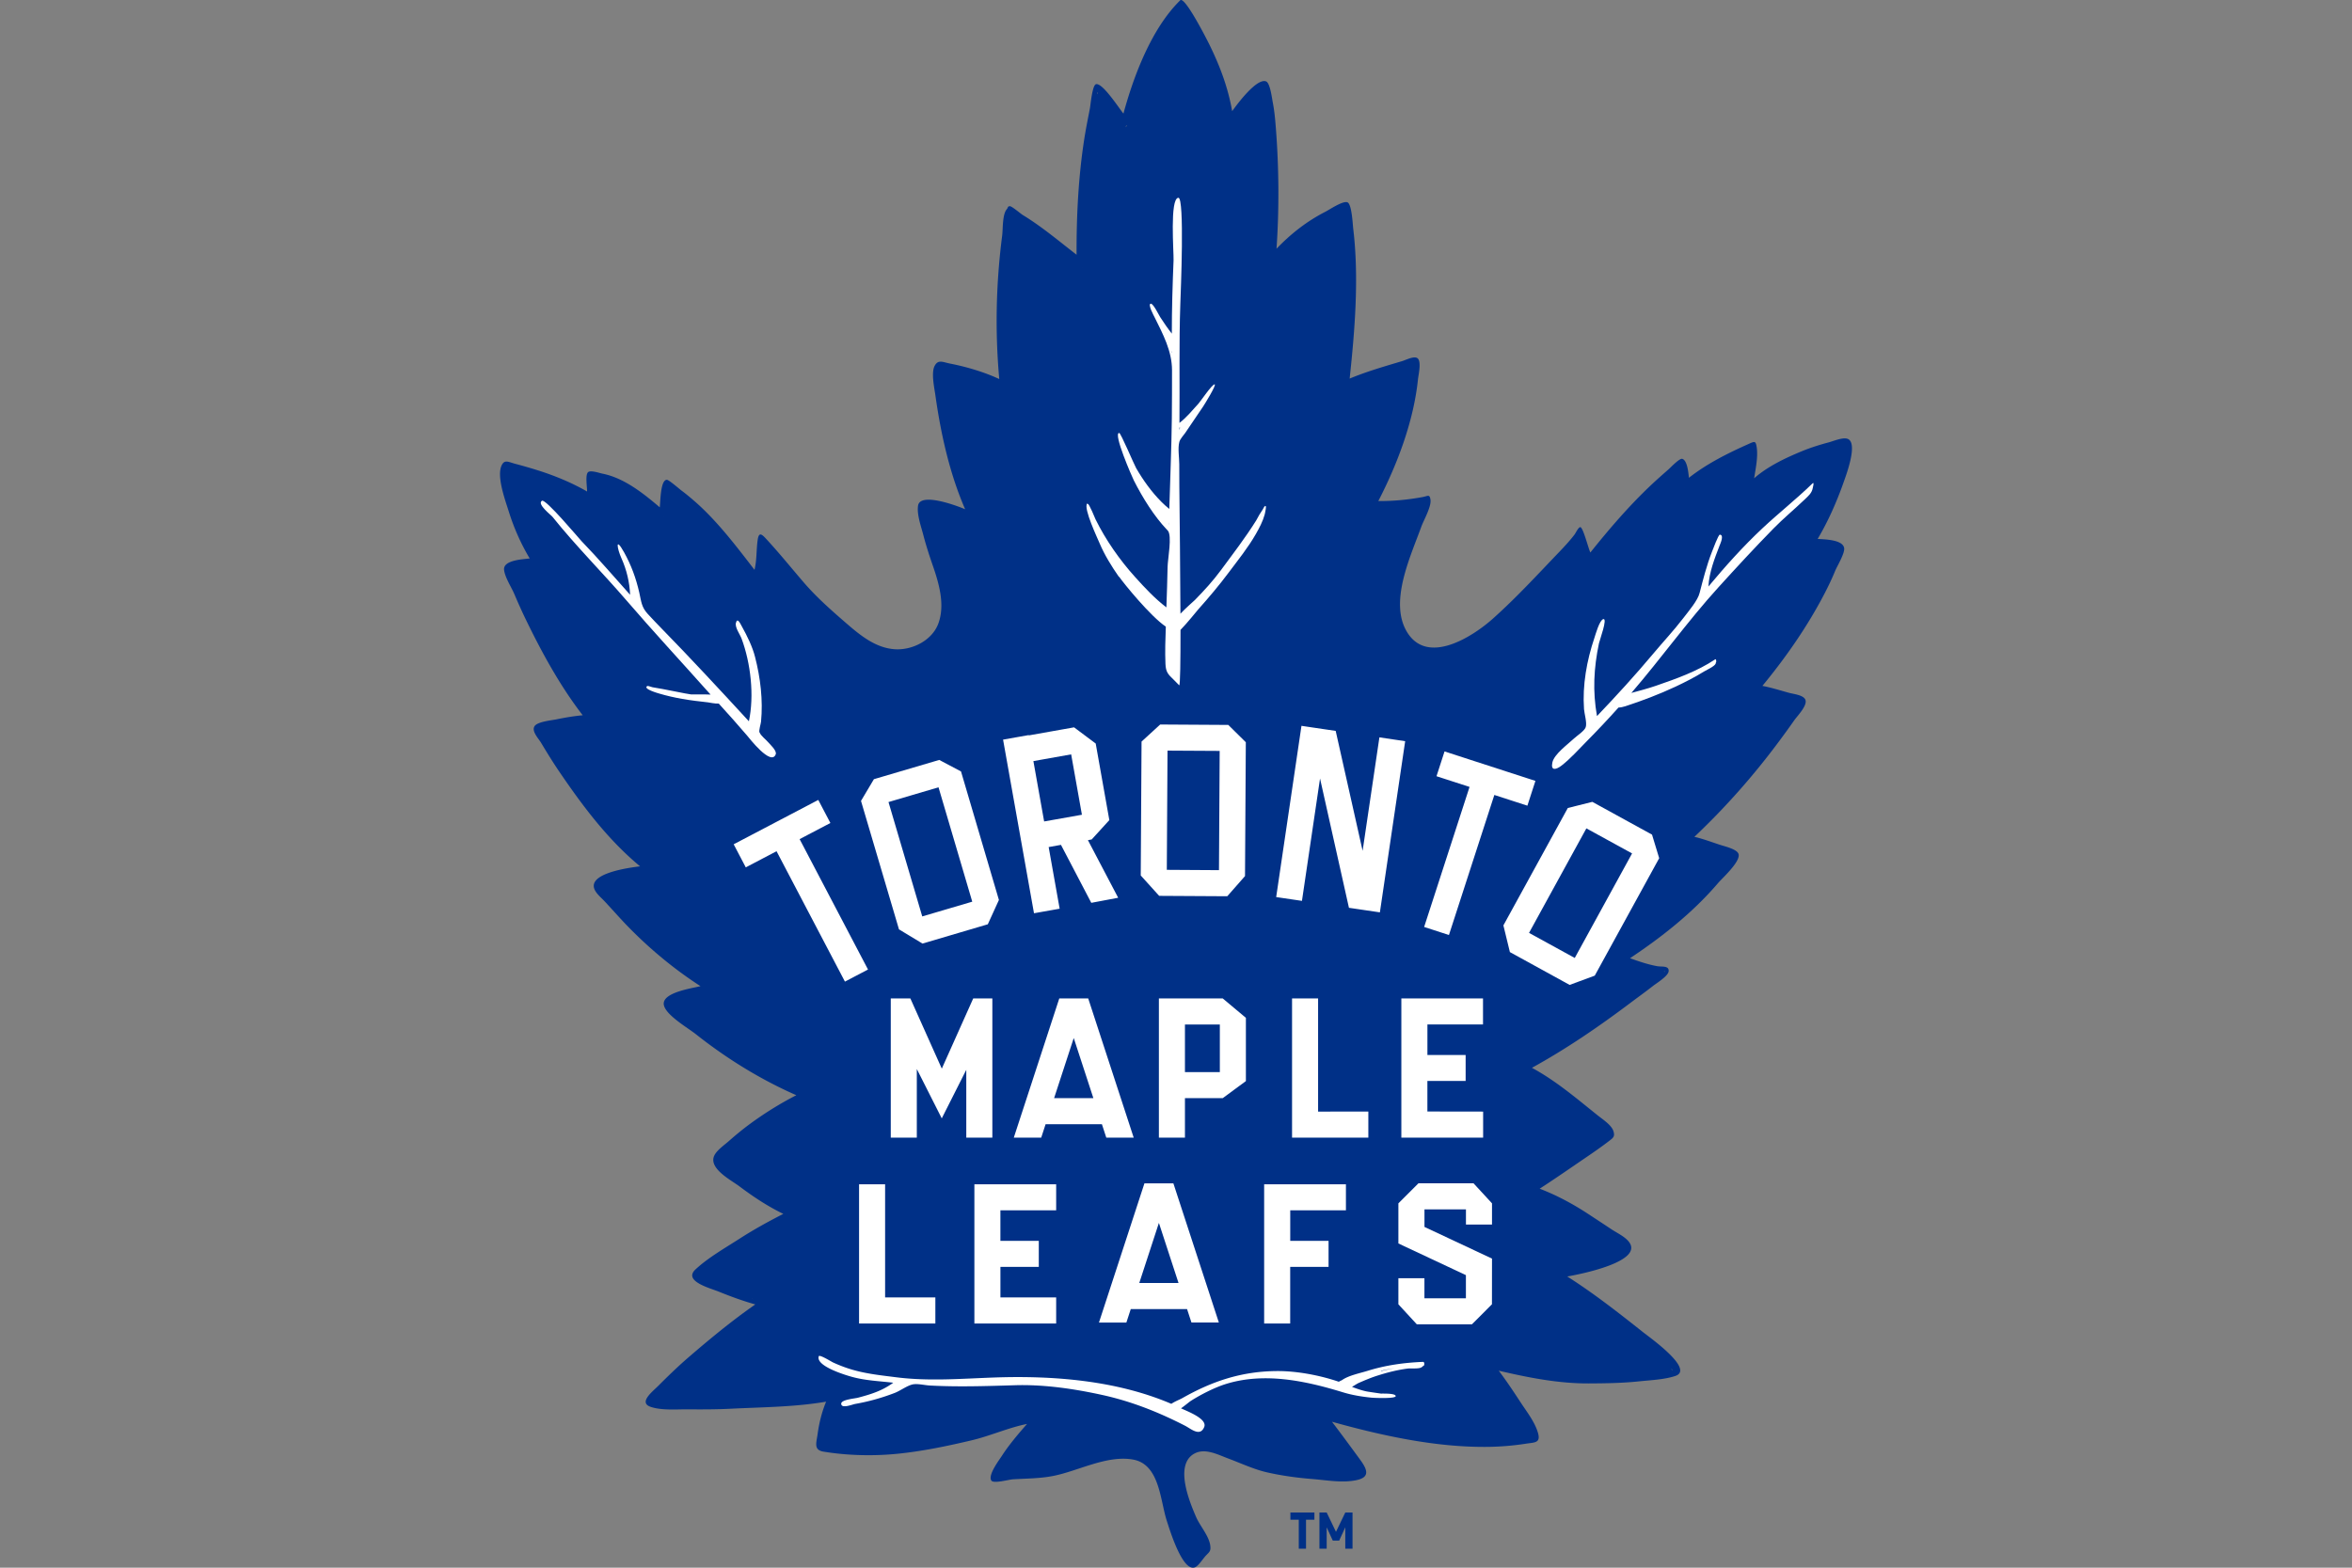
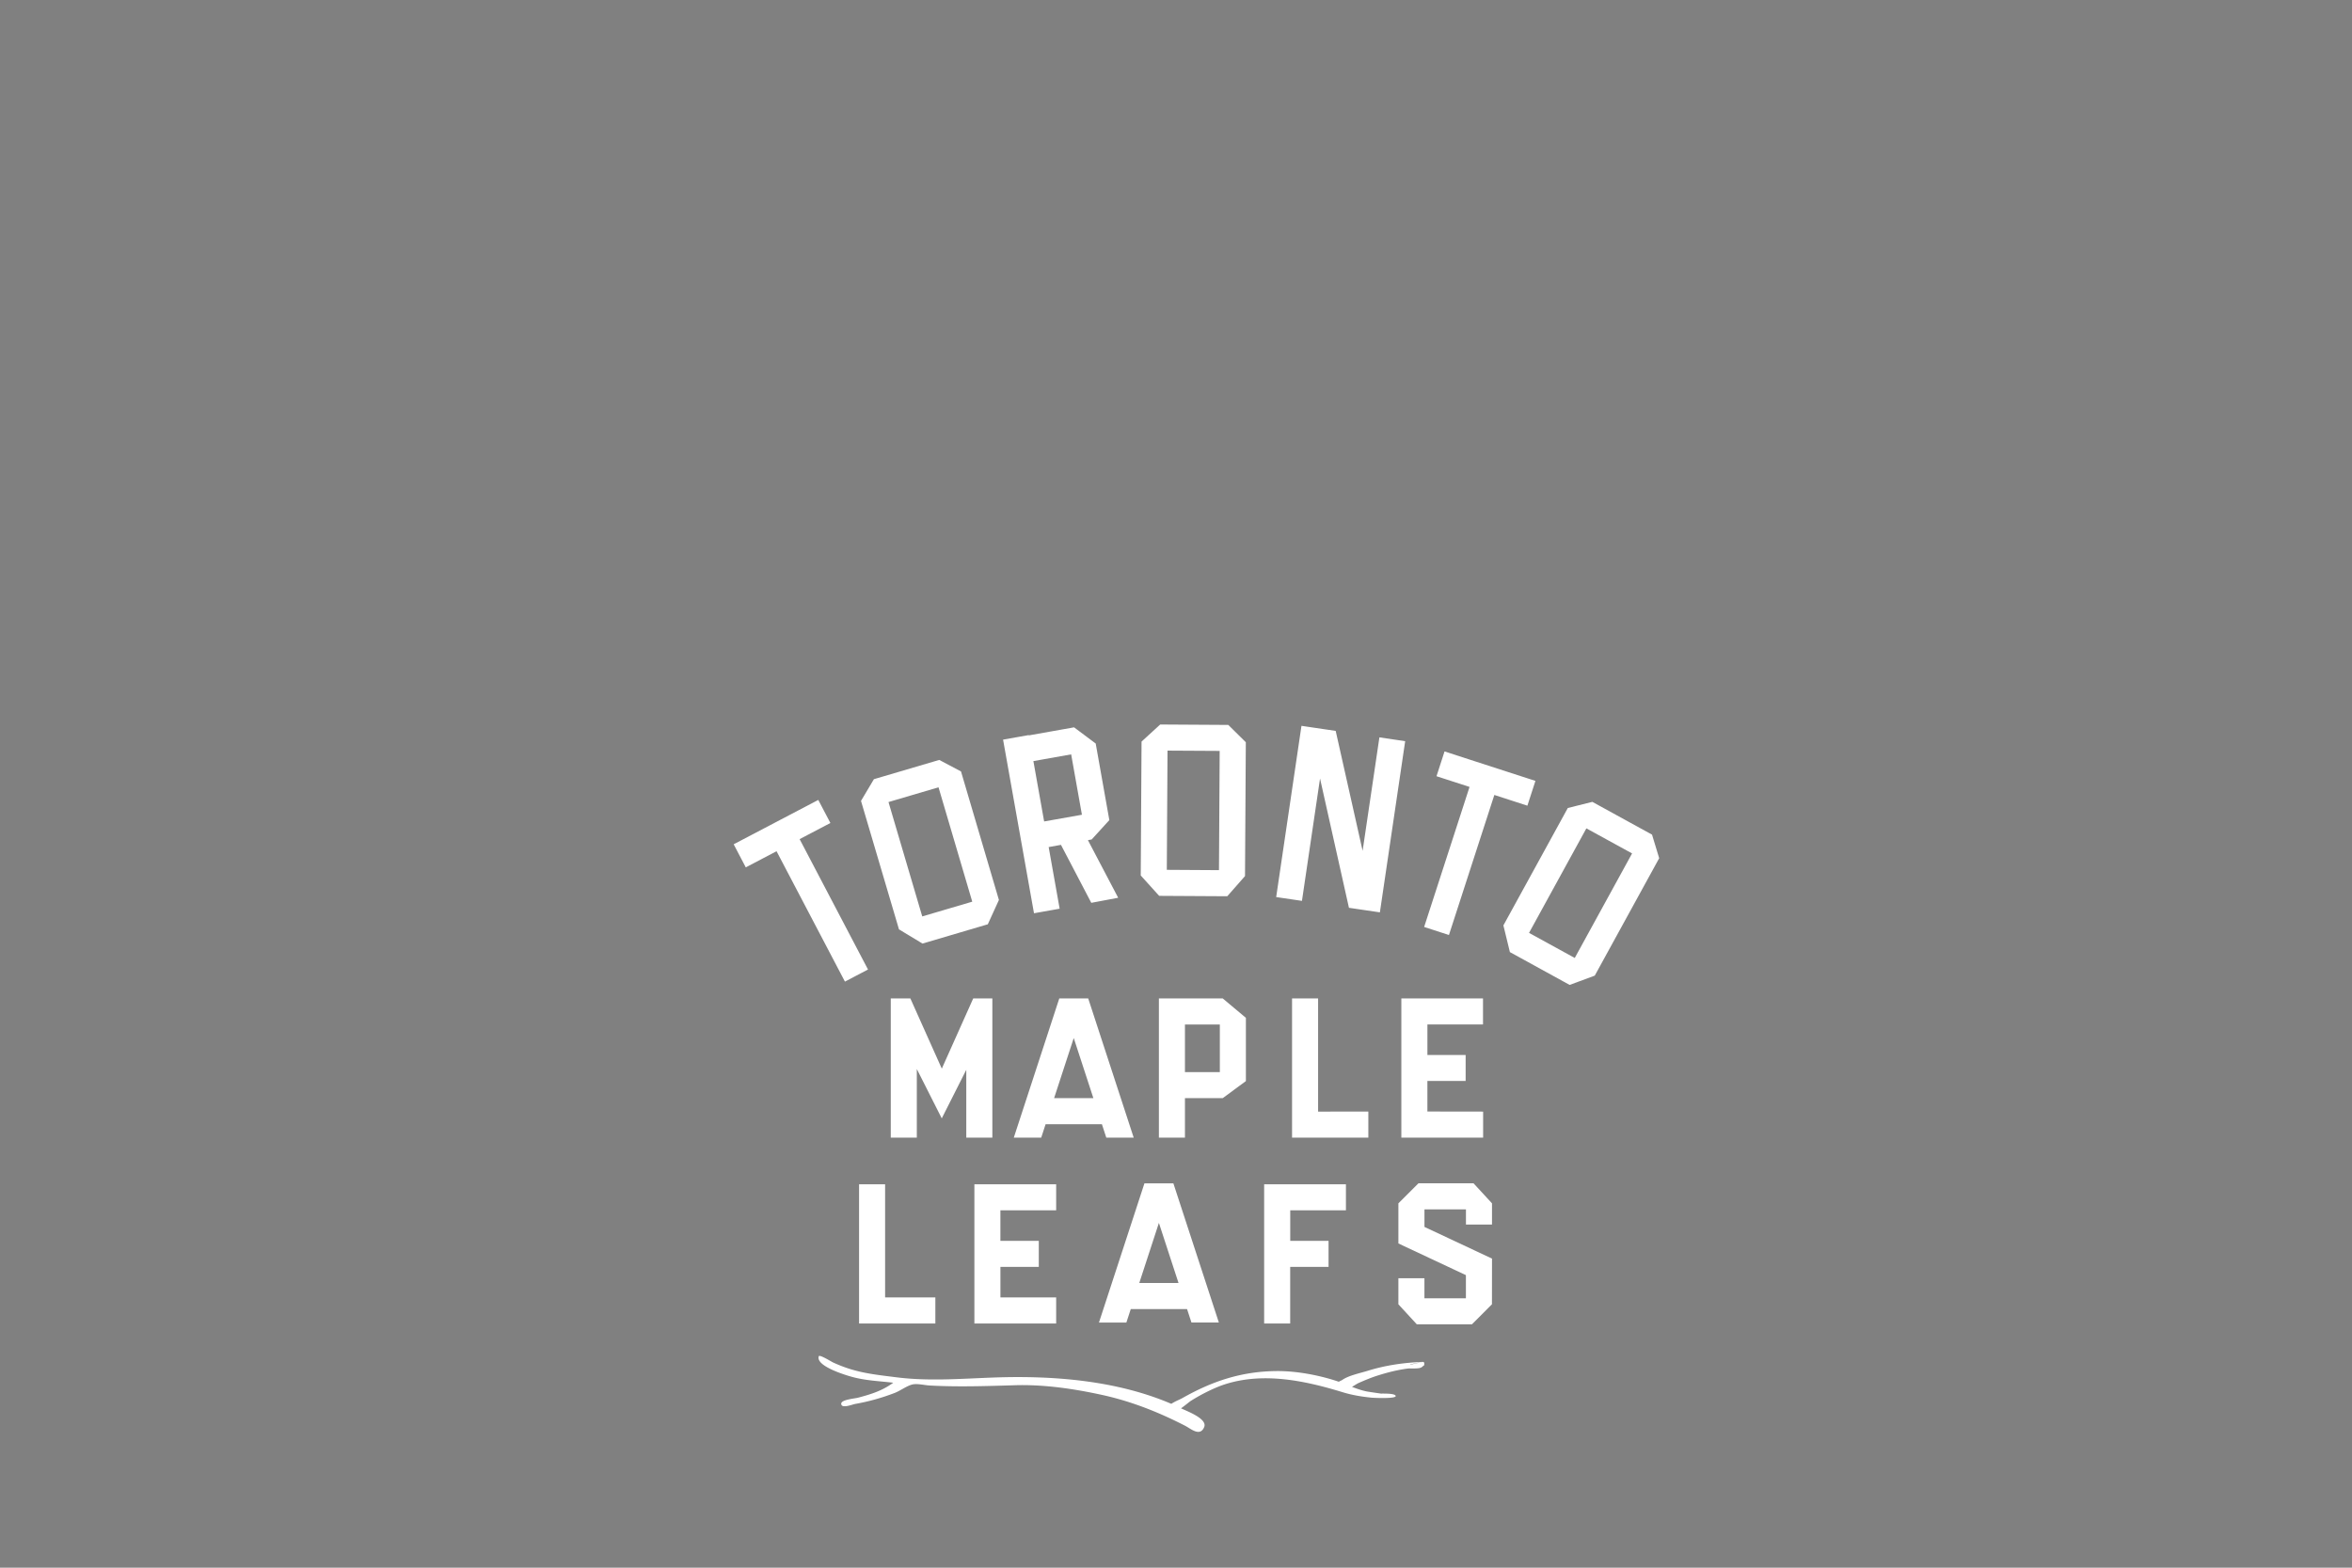
<svg xmlns="http://www.w3.org/2000/svg" viewBox="0 0 960 640" width="960" height="640" xml:space="preserve">
  <rect x="0" y="0" width="960" height="640" fill="#808080" stroke="none" />
-   <path fill="#003087" d="M533.07 620.413v11.824h-2.957v-11.824h-3.422v-2.938h9.802v2.938h-3.423zm16.023 11.824v-8.713l-2.49 5.428h-2.611l-2.49-5.428v8.713h-2.957v-14.762h2.956l3.797 7.883 3.795-7.883h2.957v14.762h-2.957z" />
-   <path fill="#003087" d="M481.631.22c-11.625 11.427-18.893 30.737-23.085 46.15-1.666-1.98-8.453-12.572-11.172-12.007-1.554.323-2.24 8.483-2.53 9.986-.793 4.09-1.625 8.176-2.267 12.29-2.43 15.59-3.22 31.594-3.16 47.356-7.18-5.55-14.19-11.494-21.95-16.213-.85-.52-4.53-3.686-5.3-3.6-1.03.118-.6.498-1.24 1.24-1.85 2.15-1.53 8.054-1.88 10.79-2.51 19.447-2.95 39.005-1.18 58.532-6.17-2.868-13.37-4.998-20.04-6.302-3-.587-4.9-1.832-6.35.948-1.47 2.805-.1 9.037.32 12.03 2.2 15.654 5.81 31.95 12.14 46.477-3.71-1.58-18.36-6.988-19.22-1.473-.56 3.6 1.27 8.572 2.15 11.99 1.09 4.188 2.41 8.28 3.83 12.37 2.55 7.354 5.14 16.158 2.28 23.826-2.56 6.88-10.66 10.887-17.68 10.44-8.08-.513-14.44-5.902-20.28-10.965-5.9-5.117-11.77-10.293-16.87-16.22-5.23-6.07-10.33-12.41-15.78-18.254-1.94-2.076-2.74-1.983-3.15 1.08-.53 4.03-.29 7.874-1.25 11.94-7.48-9.707-15.49-20.3-24.81-28.31-1.63-1.41-3.31-2.813-5.05-4.097-.78-.576-5.06-4.338-5.9-4.35-2.71-.036-2.62 9.275-2.92 11.232-6.69-5.69-14.52-11.98-23.37-13.74-1.22-.24-4.94-1.56-5.93-.56-1.19 1.21-.29 6.18-.37 7.84-6.19-3.58-13.16-6.45-19.97-8.6-3.1-.98-6.26-1.89-9.41-2.72-2.76-.73-4.37-1.92-5.56.83-1.98 4.59 1.6 14.2 2.99 18.67a89.67 89.67 0 0 0 8.54 19.17c-3.24.35-10.94.75-10.46 4.7.39 3.13 2.97 6.97 4.21 9.89 1.47 3.45 2.99 6.88 4.63 10.26 6.58 13.58 14.02 27.2 23.25 39.16-3.66.33-7.24.95-10.84 1.69-1.97.4-7.63.92-8.82 2.77-1.31 2.03 1.6 4.99 2.68 6.79 2.35 3.92 4.74 7.82 7.31 11.6 9.59 14.11 19.87 27.87 33.09 38.82-4.34.54-21.32 2.75-18.62 9.35.75 1.83 2.84 3.54 4.09 4.87 2.96 3.16 6.54 7.22 9.11 9.87 8.94 9.26 19.25 17.86 30.08 24.83-3.33.86-16.08 2.59-14.94 7.77.9 4.13 9.81 9.28 12.98 11.79 12.63 9.99 26.31 18.47 41.07 24.96-6.64 3.41-13.11 7.43-19.11 11.86-2.94 2.17-5.77 4.51-8.51 6.93-1.81 1.6-5.13 3.85-6.01 6.2-1.91 5.11 7.088 9.72 10.358 12.18 5.656 4.25 11.58 8.19 17.964 11.27-6.086 3.12-12.136 6.44-17.884 10.15-5.93 3.82-12.77 7.7-17.95 12.52-5.17 4.81 5.95 7.64 9.523 9.09 4.86 1.98 9.82 3.79 14.88 5.21-9.46 6.57-18.55 14.09-27.27 21.6-4.3 3.71-8.38 7.68-12.39 11.69-2.34 2.34-8.14 6.79-3.04 8.53 4.53 1.54 10.67.96 15.41 1.01 5.78.05 11.57.04 17.35-.25 12.97-.65 25.99-.68 38.84-2.88-1.75 4.24-2.85 8.7-3.47 13.24-.5 3.61-1.7 6.48 2.41 7.16 9.8 1.61 20.4 1.86 30.266.86 10.17-1.03 20.08-3.1 30.02-5.44 7.658-1.79 15.136-5.2 22.78-6.726-3.624 4.15-7.302 8.43-10.294 13.07-1.08 1.68-5.72 7.75-4.29 10.01.9 1.417 6.89-.35 8.916-.48 5.485-.34 11.08-.31 16.49-1.4 10.19-2.04 21.81-8.55 32.446-6.66 10.87 1.93 11.06 16.62 13.77 24.96 1.31 4.055 6.53 21.22 11.61 18.99 1.35-.59 3.18-3.47 4.27-4.65 1.46-1.57 2.13-1.8 1.9-3.963-.42-4.06-4.18-8.14-5.78-11.825-2.7-6.22-9.03-21.46-.696-25.97 4.34-2.34 9.55.45 13.695 1.99 5.23 1.944 10.45 4.435 15.89 5.684 6.09 1.393 12.39 2.24 18.61 2.74 5.81.47 12.09 1.65 17.87.46 5.77-1.19 4.467-4.387 1.54-8.39-3.78-5.17-7.59-10.36-11.47-15.46 20.37 5.683 42.43 10.52 63.66 10.25 5.228-.068 10.29-.49 15.46-1.29 3.55-.55 6.13-.216 4.97-4.35-1.27-4.52-4.59-8.68-7.11-12.54-2.863-4.378-5.76-8.74-8.915-12.92 11.98 2.81 24.25 5.24 36.6 5.2 6.886-.027 13.84-.127 20.69-.847 4.656-.49 10.336-.71 14.786-2.2 8-2.69-10.48-15.72-13.22-17.9-9.95-7.9-20.17-15.9-30.9-22.71 4.84-.83 31.83-6.06 25.04-14.32-1.71-2.077-4.945-3.57-7.135-5.038-3.13-2.1-6.3-4.16-9.45-6.23-6.17-4.047-12.81-7.62-19.71-10.25 6.26-4.05 12.38-8.306 18.53-12.5 3.23-2.2 6.53-4.46 9.63-6.85 1.79-1.38 2.69-1.86 1.92-4.22-.79-2.45-4.43-4.79-6.36-6.337-2.74-2.19-5.45-4.406-8.19-6.587-5.92-4.71-12.01-9.26-18.69-12.855 14.11-7.766 27.293-16.797 40.15-26.47 3.08-2.317 6.22-4.556 9.25-6.94 1.41-1.11 6.21-4.03 6.4-5.994.24-2.42-2.82-1.75-4.67-2.09-3.806-.69-7.47-1.95-11.11-3.25 13.114-8.71 25.745-18.7 35.99-30.72 1.71-2.01 9.53-9.01 8.265-11.98-.79-1.86-5.56-2.96-7.38-3.55-3.483-1.13-7.024-2.49-10.59-3.3 12.72-12.032 24.27-25.11 34.7-39.18 2.044-2.75 4.064-5.53 6.03-8.34 1.33-1.903 5.61-6.19 4.54-8.53-.85-1.863-4.8-2.24-6.59-2.73-3.62-.98-7.224-2.153-10.915-2.843 9.69-11.78 18.4-24.28 25.44-37.84 1.55-2.99 2.99-6.03 4.27-9.15.79-1.92 4.03-7.2 3.65-9.32-.63-3.49-8.24-3.497-10.8-3.69 4.29-7.238 7.73-15.04 10.53-22.96 1.11-3.145 5.98-16.014 1.81-17.85-1.92-.85-5.92.89-7.75 1.373-3.73 1-7.37 2.12-10.96 3.6-6.84 2.82-13.96 6.176-19.56 11.08.61-3.88 1.636-8.75 1.05-12.633-.415-2.79-.823-2.48-3.53-1.273-8.363 3.72-16.946 8.034-24.14 13.71-.18-1.688-.59-7.18-2.745-7.74-1.11-.29-4.71 3.53-5.54 4.254-2.49 2.19-4.98 4.38-7.39 6.66-8.925 8.46-16.87 17.73-24.55 27.32-.766-1.44-3.01-10.48-4.15-10.35-.77.087-1.88 2.45-2.27 2.97-1.98 2.6-4.18 4.96-6.44 7.32-8.87 9.25-17.26 18.41-26.83 26.98-8.4 7.52-26.96 19.43-35.26 5.35-7.22-12.23 1.6-30.76 5.91-42.7.99-2.76 4.25-8.32 3.77-11.2-.37-2.28-1.02-1.41-3.16-1.01-5.97 1.1-12.06 1.7-18.12 1.63 7.81-15.11 14.443-32.68 16.19-49.718.18-1.74 1.54-7.44-.27-8.63-1.44-.94-4.68.77-6.14 1.21-7.23 2.16-14.49 4.243-21.48 7.143 2.136-19.9 3.86-41.22 1.46-61.157-.21-1.77-.57-9.99-2.33-10.78-1.79-.81-7.36 2.978-9.05 3.84-7.614 3.91-14.01 8.93-19.93 15.08 1.11-16.04.99-32.94-.25-48.98-.27-3.59-.59-7.22-1.283-10.76-.29-1.44-1.06-7.91-2.725-8.56-3.81-1.49-11.8 9.28-13.844 12.15-1.71-9.68-4.96-18.343-9.286-27.16-.8-1.64-10.05-19.96-11.94-18.1m-12.14 24.1-.46.945c.13-.33.284-.643.46-.946m-.07.13c-.05.1-.05.1 0 0m45.9 11.73c0 .01-.36.236 0 0m-67.39 1.6c.185.178.136.43-.15.755l.15-.754m11.69 13.37c.194.23.13.52-.19.87l.19-.86m89.392 34.323c0 .003-.256.08 0 0m-136.356 3.44c.01.008-.06.464 0 0m109.743 14.218c-.014.013-.003.003 0 0m-.007.006c-.025.025-.013.013 0 0m-1.786 2.49c-.017.213-.004.05 0 0m-.017.158c-.03.363-.006.074 0 0m-2.108 1.73c-.01.053-.64.75 0 0m-76.95 1.458c0-.14.1 1.138 0 0m108.07 39.75c-.02.212-.02.212 0 0m27.43.506c0 .008-.47.14 0 0m-193.56 1.883s-.01.04 0 0m27.14 9.22c.01 0 .04.5 0 0m137.58.38c-.01.01-.22.1 0 0m205.1 21.49c.02 0 .03 0 0 0m-37.9.76c0 .01-.84.31 0 0m-28.4 8.49s-.1.12 0 0m-444.91 3.15s0 .07 0 0m-1.9.93c-.02.3-.02.3 0 0m-.02.22c-.01.11-.01.11 0 0m8.4.19c.08.02.86.26 0 0m.25.07s.04.01 0 0m438.871 3.16c0 .02-.46.373 0 0m-415.41 2.04c.008 0-.08.574 0 0m309.38 4.36c-.004.02-.694.18 0 0m-204.75 3.244c.005 0 .028.23 0 0m-105.94 2.217c.02.01-.12.696 0 0m373.868 8.54c.004.03-.33.464 0 0m.37 1.73c.264 1.093.054.24 0 0m-334.06 1.17c.025.036.03.825 0 0m425.32.71c.12 0 .07 0 0 0m-87.79 6.78c-.032.047-.17.227 0 0m-428.128 1.21c.017-.002.35.483 0 0m-13.65 1.54c.002.004.008.02 0 0m507.65 49.71c.192.02.09.01 0 0m20.09 4.26c.12.04.11.04 0 0m-492.735 7.398c.01 0 .186.213 0 0m-22.586 3.895s.02.033 0 0m488.25 51.6c.29.13.29.132 0 0m-463.989 12.697s.055.08 0 0m2.725 5.447c-.37-.384.28.295 0 0m432.75 28.93.604.075c-.17.124-.37.1-.61-.074m-387.78 7.777c.03-.01.67.406 0 0m-17.7 5.42c0-.002.34.32 0 0m382.22 52.475c.04.05.01.02 0 0m6.63 47.38c.15.112.1.08 0 0m-377.89 11.403c0-.003.27.155 0 0m22.19 9.143c-.26-.09-.05-.022.64.205-.22-.05-.44-.11-.65-.2m.04.02c.08.03.01 0 0 0m375.37 28.6.53.52c-.25 0-.43-.17-.53-.52m-341.01 10c-.2.04-.13.03 0 0m-75.69 2.85c.01-.01.62.09 0 0m275.02 7.99c.01.01.03.01 0 0m-128.97 1.69c-.58.19-.28.09 0 0m214.17 3.71c.06.15.1.23 0 0m-71.1 14.95c.22.28.07.09 0 0m-118.7 1.01c-.16.05-.16.05 0 0m-29.87 1.15c-.4.15-.02.01 0 0m78.87 8.79c.03.14.03.14 0 0" />
  <g fill="#FFF">
-     <path d="m516.23 209.95-.024.075c0 .012.005-.01.023-.075z" />
-     <path d="M456.748 235.407c1.96 2.818 12.81 16.184 19.095 20.414-.188 5.072-.36 10.177-.147 15.204.144 3.375 1.073 4.28 3.443 6.55.09.087 2.156 2.204 2.175 2.204.41 0 .534-10.027.527-22.63 2.645-2.673 6.622-7.676 7.257-8.388 4.373-4.903 8.554-9.85 12.482-15.117 3.85-5.162 7.822-10.042 11.03-15.656 1.434-2.51 2.823-5.15 3.596-7.96.018-.12 1.074-4.48.076-3.23-.003.01-.006.01-.01.02.02-.27-.004-.39-.09-.23-.255.47-.515.94-.777 1.4-.98 1.39-1.85 2.91-2.67 4.48-4.41 7.04-9.43 13.57-14.4 20.3-3.21 4.35-6.84 8.34-10.62 12.18-.54.55-3.76 3.29-5.9 5.59-.07-18.5-.33-39.54-.36-42.91-.06-6.03-.14-12.07-.12-18.1.01-2.7-.68-6.56.04-9.16.32-1.17 1.71-2.65 2.38-3.61 2.45-3.56 4.85-7.16 7.28-10.74.56-.83 5.69-9.11 4.72-9.11-1.06 0-5.77 6.98-6.56 7.84-2.48 2.7-4.86 5.69-7.79 7.9.16-16.21-.21-32.39.36-48.59.16-4.55 1.8-43.52-.8-43.32-3.6.27-1.83 22.38-1.96 25.51-.41 9.98-.72 19.97-.71 29.95-1.72-2.18-3.25-4.43-4.76-6.76-.6-.93-2.7-5.34-3.77-5.46-1.55 0 1.35 5.22 1.43 5.41 3.48 7.02 7.17 13.89 7.18 21.77 0 6.59-.01 13.17-.08 19.76-.13 12.29-.7 24.57-1.03 36.85-1.06-.86-2.47-2.1-3.18-2.85-4.04-4.04-7.52-8.9-10.37-13.84-.87-1.52-6.26-14.33-6.9-14.33-2.62 0 5.27 17.99 5.98 19.4 3.64 7.19 8.33 14.64 13.4 19.99l.42.43c1.91 2.04-.01 11.69-.05 14.87-.08 5.51-.32 11.01-.49 16.52-4.74-3.63-8.77-7.95-12.76-12.38-6.32-7-12-15.13-16.17-23.59 0 0-2.71-6.69-3.16-6.24-.12-.16-.22-.22-.29-.13-1.47 2.02 4.21 14.01 5.14 16.22 2.02 4.79 4.9 9.4 7.86 13.66l.053-.091zm24.666-60.86c.278-.21.275.13-.008 1.023l.008-1.023zm-21.573 10.875c.168.298.32.604.455.917-.15-.306-.303-.61-.455-.917zm17.273 28.832c-.08-.075.033-1.014.035-1.042l-.035 1.042zM478.364 143.929v-.804c.11.794.11 1.062 0 .803zM309.986 299.07c-.315-.968.545-3.442.646-4.49.844-8.71-.255-17.915-2.443-26.367-1.04-4.158-3.24-8.627-5.378-12.46-.676-1.213-1.834-3.83-2.437-1.45-.464 1.834 1.672 4.686 2.307 6.392 3.737 10.03 5.23 23.23 2.993 33.77-11.58-12.59-24.2-26.2-35.587-37.83-1.92-1.96-3.81-3.96-5.67-5.97-2.61-2.82-2.64-5.01-3.49-8.77-1.31-5.77-3.29-11.2-6.18-16.38-3.79-6.81-2.86-1.53-1.08 2.43 2.1 4.67 3.31 9.75 3.52 14.87-6.57-7.32-12.97-14.82-19.81-21.88-.96-.99-14.7-17.42-16.16-16.5-2.26 1.33 3.93 5.98 4.35 6.63 9.4 11.75 20.26 22.58 30.09 34 10.72 12.46 21.92 24.54 32.85 36.8l1.53 1.7c-3.2-.16-7.24-.02-8.03-.08-1.46-.12-11.25-2.25-15.65-2.91-1.08-.36-2-.61-2.17-.5-1.97 1.16 4.62 2.99 4.89 3.07 3.03.91 6.18 1.61 9.29 2.16 3.53.63 7.11 1.04 10.67 1.44.45.05 2.71.57 4.34.49 3.89 4.3 7.78 8.61 11.54 13.03.76.88 9.83 12.69 11.71 7.67.55-1.46-2.34-4.04-3.06-4.9-.9-1.09-3.08-2.69-3.52-4.03l-.06.065zM739.806 197.347c-6.553 6.378-13.773 12.074-20.452 18.33-7.882 7.382-15.12 15.476-22.04 23.766.325-5.865 2.505-11.384 4.584-16.79.2-.52 1.985-4.328.064-4.372-.6-.014-2.94 6.33-3.24 7.09-2.097 5.314-3.645 11.426-5.004 16.695-.734 3.04-4.41 7.35-6.842 10.51-3.773 4.91-8.052 9.46-12.03 14.22-7.354 8.78-15.106 17.26-23.013 25.54-1.818-10.17-1.314-19.58.797-29.68.272-1.3 3.616-10.32 1.8-9.91-1.575.35-3.254 6.49-3.646 7.65-3.126 9.24-4.943 19.35-4.247 29.11.13 1.82 1.28 5.57.7 7.35-.5 1.53-3.71 3.6-4.79 4.63-2.42 2.3-8.13 6.38-8.84 9.84-.72 3.48 1.56 2.92 3.77 1.21 3.7-2.88 6.92-6.54 10.21-9.86 4.44-4.49 8.79-9.11 13.02-13.83.82-.01 1.93-.24 2.83-.54 6.69-2.18 13.8-4.87 20.44-7.98 3.97-1.87 7.86-3.85 11.59-6.16 1.02-.63 4.39-2.12 4.81-3.27.01-.05.04-.19.07-.38.09-.13.15-.25.16-.37.01-.11.01-1.27-.46-.96-7.29 4.89-15.93 7.93-24.18 10.78-3.31 1.14-6.65 2-10.01 2.92l.07-.08c12.08-14.03 22.94-29.24 35.36-42.93 7.42-8.17 14.86-16.25 22.59-24.13 4.01-4.09 8.44-7.74 12.57-11.7 1.61-1.55 3.07-2.68 3.46-4.87-.01.06.69-2.6-.05-1.89l-.05.06zm-90.798 97.85" />
-     <path d="M700.263 270.887c-.004.014-.015.03-.02.043-.004.028 0 .02.02-.043zM581.016 555.974c-7.805.307-15.318 1.328-22.797 3.657-3.032.945-7.737 1.887-10.356 3.723-.384.27-.998.432-1.388.747-7.82-2.672-17.27-4.445-25.43-4.37-14.29.117-26.26 4.11-38.58 11.107-.78.45-2.95 1.29-4.37 2.27-22.37-9.57-48.19-11.59-72.25-10.75-13.45.47-26.66 1.61-40.11-.1-5.53-.7-11.17-1.29-16.57-2.73-3.19-.84-6.17-1.95-9.16-3.32-.58-.26-5.5-3.34-5.81-2.54-1.4 4.07 11.18 7.79 13.66 8.46 5.49 1.5 11.12 1.7 16.74 2.36-4.45 3.28-9.16 4.74-14.41 6.12-1.37.36-6.86.78-6.83 2.45.03 2.17 4.48.31 5.77.08 5.51-.97 10.76-2.45 16.01-4.46 2.31-.88 4.92-2.89 7.22-3.46 2.01-.49 4.98.29 7.12.41 11.54.63 23.18.24 34.73-.11 11.82-.37 24.17 1.44 35.7 3.97 11.91 2.61 23.07 7.04 33.89 12.61 2.25 1.16 6.05 4.61 7.72.47 1.35-3.35-6.82-6.38-9.47-7.62 1.64-1.16 3.44-2.68 3.96-3.01 4.16-2.65 9.67-5.42 13.95-6.8 15.82-5.08 32.83-1.45 48.21 3.27 3.78 1.16 7.69 1.78 11.62 2.18.9.1 10.32.53 9.88-.73-.32-.92-3.58-.95-6.01-.93-2.64-.38-5.46-.79-6.04-.92-2.03-.45-3.91-1.11-5.78-1.82 1.08-.64 2.15-1.36 2.81-1.64 2.54-1.11 5.22-2.24 7.83-3.04 3.96-1.25 7.97-2.27 12.1-2.8 1.37-.17 4.66.23 5.69-.55-.18.14.37-.23.66-.55.18-.07.31-.15.35-.26.08-.23.18-1.33-.33-1.3l.071-.074zM569.006 558.594c-1.8.33-3.576.718-5.348 1.185l.023-.153a59.67 59.67 0 0 1 2.307-.52c.997-.2 2.005-.37 3.017-.52l.001.008z" />
+     <path d="M700.263 270.887c-.004.014-.015.03-.02.043-.004.028 0 .02.02-.043zM581.016 555.974c-7.805.307-15.318 1.328-22.797 3.657-3.032.945-7.737 1.887-10.356 3.723-.384.27-.998.432-1.388.747-7.82-2.672-17.27-4.445-25.43-4.37-14.29.117-26.26 4.11-38.58 11.107-.78.45-2.95 1.29-4.37 2.27-22.37-9.57-48.19-11.59-72.25-10.75-13.45.47-26.66 1.61-40.11-.1-5.53-.7-11.17-1.29-16.57-2.73-3.19-.84-6.17-1.95-9.16-3.32-.58-.26-5.5-3.34-5.81-2.54-1.4 4.07 11.18 7.79 13.66 8.46 5.49 1.5 11.12 1.7 16.74 2.36-4.45 3.28-9.16 4.74-14.41 6.12-1.37.36-6.86.78-6.83 2.45.03 2.17 4.48.31 5.77.08 5.51-.97 10.76-2.45 16.01-4.46 2.31-.88 4.92-2.89 7.22-3.46 2.01-.49 4.98.29 7.12.41 11.54.63 23.18.24 34.73-.11 11.82-.37 24.17 1.44 35.7 3.97 11.91 2.61 23.07 7.04 33.89 12.61 2.25 1.16 6.05 4.61 7.72.47 1.35-3.35-6.82-6.38-9.47-7.62 1.64-1.16 3.44-2.68 3.96-3.01 4.16-2.65 9.67-5.42 13.95-6.8 15.82-5.08 32.83-1.45 48.21 3.27 3.78 1.16 7.69 1.78 11.62 2.18.9.1 10.32.53 9.88-.73-.32-.92-3.58-.95-6.01-.93-2.64-.38-5.46-.79-6.04-.92-2.03-.45-3.91-1.11-5.78-1.82 1.08-.64 2.15-1.36 2.81-1.64 2.54-1.11 5.22-2.24 7.83-3.04 3.96-1.25 7.97-2.27 12.1-2.8 1.37-.17 4.66.23 5.69-.55-.18.14.37-.23.66-.55.18-.07.31-.15.35-.26.08-.23.18-1.33-.33-1.3l.071-.074zc-1.8.33-3.576.718-5.348 1.185l.023-.153a59.67 59.67 0 0 1 2.307-.52c.997-.2 2.005-.37 3.017-.52l.001.008z" />
  </g>
  <path fill="#FFF" d="m354.29 395.797-27.914-53.226 12.56-6.586-4.94-9.42-34.538 18.112 4.94 9.42 12.56-6.586 27.912 53.226m246.536-19.025 18.53-57.173 13.49 4.373 3.28-10.118-37.098-12.025-3.28 10.117 13.49 4.37-18.532 57.17m-129.738 86.01h11.19l-18.566-56.83H432.36l-18.566 56.83h11.19l1.793-5.49h22.98l1.792 5.49zm-21.298-16.13 8.015-24.54 8.01 24.53h-16.03l.005.01zm56.058 91.61h11.19l-18.567-56.83H467.12l-18.566 56.835h11.19l1.793-5.49h22.978l1.794 5.49v-.005zm-21.298-16.13 8.015-24.54 8.01 24.53h-16.03l.005.01zm143.976-9.97-27.566-12.93v-7.17h16.93v6.19h10.635v-8.65l-7.54-8.18h-22.48l-8.19 8.18v16.38l27.56 12.93v9.46h-16.93v-8.19h-10.63v10.64l7.53 8.18h22.48l8.18-8.19m-26.35-78.7v-12.46h15.61v-10.62h-15.6v-12.46h22.69v-10.63h-33.33v56.836h33.38v-10.63m-67.36 0v-46.2h-10.63v56.832h31.14v-10.637m-127.42 40.31v-10.63h-33.38v56.834h33.38v-10.637h-22.75v-12.462h15.66v-10.635h-15.669v-12.462m141.03 0v-10.636h-33.38v56.833h10.63v-23.1h15.66v-10.635h-15.64v-12.462m-165.36 35.56v-46.196h-10.63v56.833h31.14v-10.637m126.75-114.148-9.454-7.918h-26.056v56.83h10.635v-16.122h15.422l9.455-6.974v-25.816h-.002zm-24.876 2.718h14.24v19.435h-14.24v-19.435zm-86.42-10.636-12.825 28.663-12.83-28.663h-8v56.832h10.63v-28.02l4.23 8.37.01.025 5.94 11.76v-.01.01l5.95-11.79 4.06-8.04v27.69h10.64v-56.83m168.5-105.02-10.52-1.56-6.85 46.32-10.99-48.96-3.45-.51-.41-.06-7.25-1.07-2.86-.43-10.32 69.91 10.52 1.55 7.38-49.96 11.8 52.79 7.4 1.09 5.23.77m-117.79-3.89 10.97-2.07-12.35-23.52 1.54-.28 7.2-7.9-5.56-31.26-8.83-6.61-18.48 3.29-.02-.13-10.48 1.86 12.62 70.88 10.47-1.86-4.48-25.16 5.02-.9 12.36 23.63.02.03zm-23.64-57.86 15.42-2.75 4.39 24.65-15.42 2.74-4.39-24.65v.01zm-14.08 56.65-15.46-52.43-8.88-4.7-26.67 7.86-5.27 8.87 15.5 52.44 9.6 5.8 26.66-7.87 4.55-9.97h-.03zm-45.06-39.93 20.42-6.02 13.77 46.69-20.41 6.02-13.78-46.7v.01zm145.52 30.24.33-54.66-7.15-7.07-27.8-.17-7.61 6.97-.33 54.66 7.52 8.32 27.8.16 7.24-8.24v.03zm-31.62-51.24 21.28.12-.29 48.68-21.29-.13.29-48.69.01.02zm174.381 91.85 26.29-47.93-2.924-9.62-24.366-13.38-10.01 2.51-26.29 47.92 2.65 10.9 24.39 13.4 10.283-3.8h-.023zm-3.434-60.11 18.66 10.23-23.4 42.68-18.66-10.24 23.41-42.68-.01.01z" />
</svg>